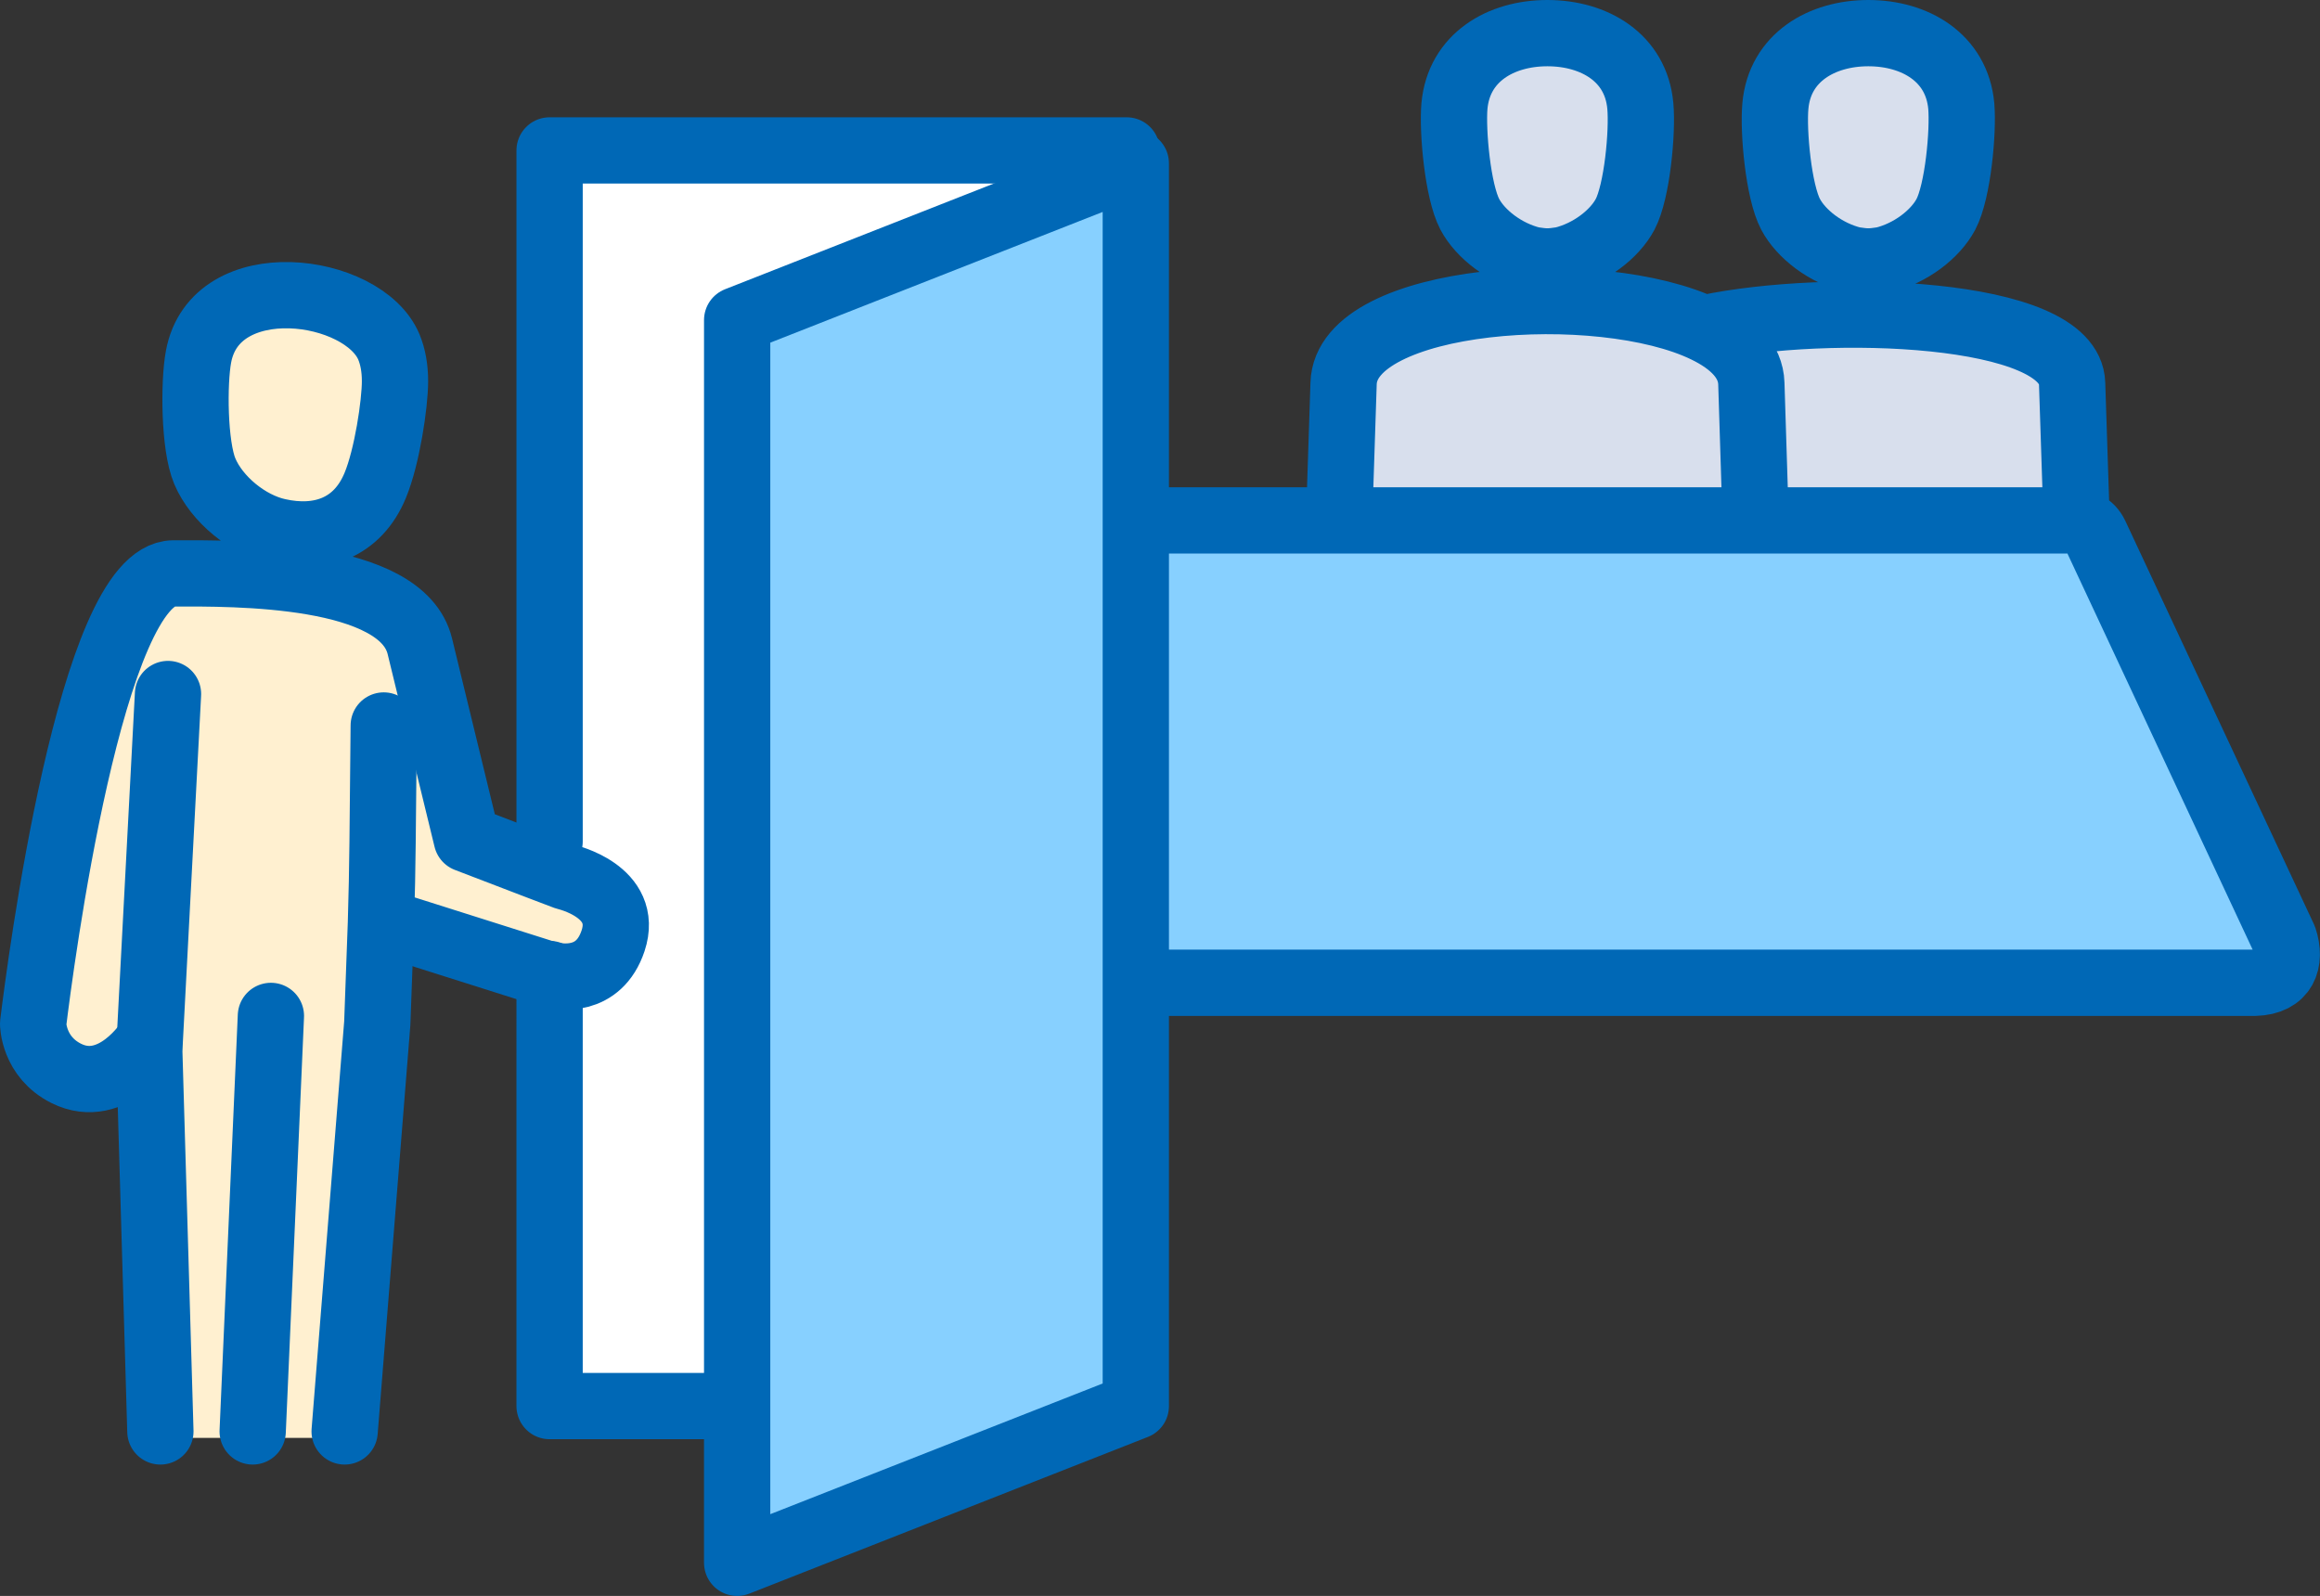
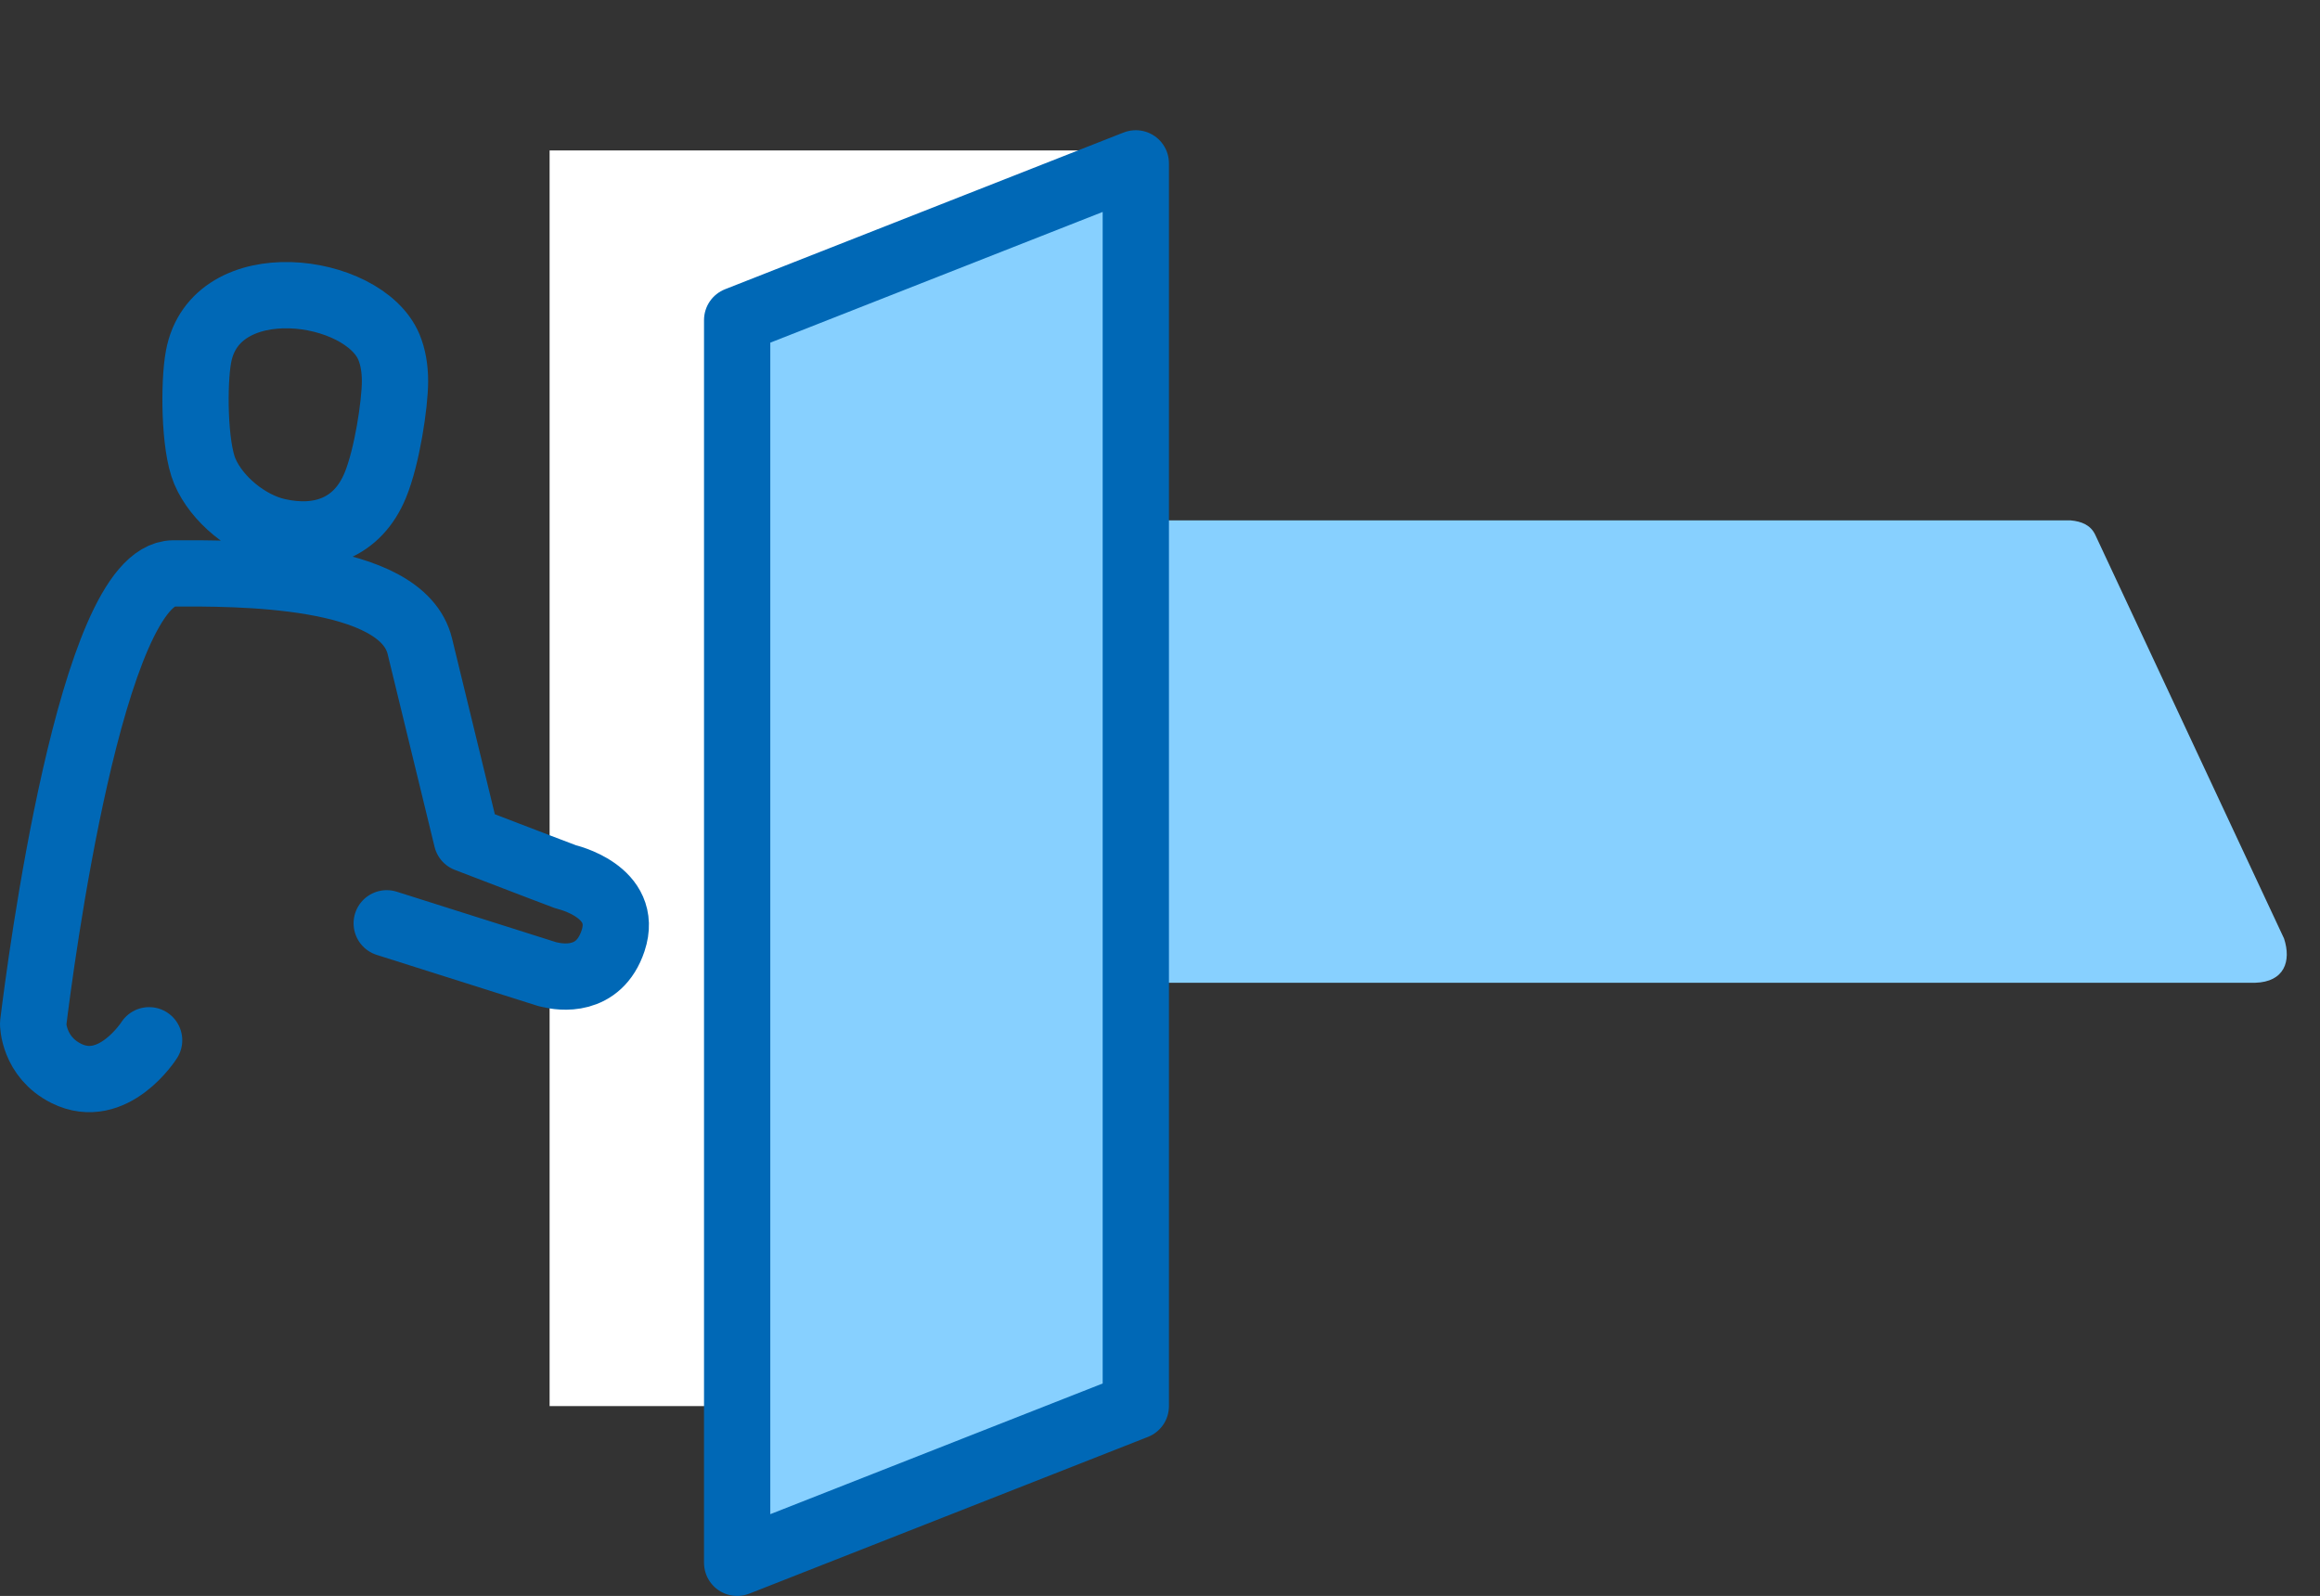
<svg xmlns="http://www.w3.org/2000/svg" viewBox="0 0 140.02 96.33">
  <rect x="0" y="0" width="140.02" height="96.33" fill="#333333" stroke="none" />
  <defs>
    <style>.e{fill:#87d0ff}.f{fill:none;stroke:#0068b6;stroke-linecap:round;stroke-linejoin:round;stroke-width:4px}.h{fill:#d8dfed}</style>
  </defs>
  <g id="b">
    <g id="c">
      <path class="e" d="M137.85 56.65c.45 1.37.02 2.62-1.75 2.67H68.55V31.41h56.42c.66.06 1.21.28 1.49.88l11.39 24.36z" />
-       <path class="h" d="M125.06 23.15l.25 7.64-.34.62h-19.03v-.62l-.24-7.64c-.04-1.37-1.1-2.45-2.75-3.25l.05-.11c7.25-1.53 21.94-1.1 22.06 3.36zM118.37 6.4c.13 1.54-.2 5.16-.93 6.54-.64 1.2-2.13 2.35-3.78 2.75-.8.12-1 .12-1.8 0-1.66-.4-3.15-1.55-3.79-2.75-.73-1.38-1.06-5-.92-6.54.26-2.93 2.79-4.4 5.61-4.4s5.34 1.47 5.61 4.4z" />
-       <path class="h" d="M105.94 30.79v.62h-25.1v-.62l.25-7.64c.14-5.27 15.47-6.36 21.86-3.25 1.65.8 2.71 1.88 2.75 3.25l.24 7.64zM99 6.4c.14 1.54-.19 5.16-.92 6.54-.64 1.2-2.13 2.35-3.79 2.75-.8.12-1 .12-1.8 0-1.65-.4-3.14-1.55-3.78-2.75-.73-1.38-1.06-5-.93-6.54.27-2.93 2.8-4.4 5.61-4.4S98.74 3.47 99 6.4z" />
      <path class="e" d="M68.55 59.32v25.55l-24.06 9.46V19.32l23.85-9.38.21-.08v49.46z" />
      <path d="M68 9.08l.34.86-23.85 9.38v65.55H33.17V58.83c.65.16 2.97.53 3.83-2.04 1-3-2.84-3.86-2.84-3.86l-1.58-.6.59-1.54V9.08H68z" fill="#fff" />
-       <path d="M33.17 58.83c-.11-.02-.17-.04-.17-.04l-9.66-3.06h-.35c-.05 1.5-.12 3.35-.22 6.03L20.8 86.4v.39H9.68v-.39l-.67-22.95.03-.66H9s-2.17 3.41-5 2c-2-1-2-3-2-3 .42-3.45 3.5-27.15 8.47-27.18 3.66-.01 13.78-.11 14.87 4.4l2.83 11.63 4.41 1.69 1.58.6s3.84.86 2.84 3.86c-.86 2.57-3.18 2.2-3.83 2.04zm-9.7-37.89c.24.58.37 1.26.37 2.07 0 1.37-.48 4.57-1.19 6.28-1.07 2.6-3.36 3.36-5.88 2.79-1.81-.4-3.7-1.95-4.41-3.64-.65-1.54-.67-5.34-.38-6.9 1-5.46 9.94-4.26 11.49-.6z" fill="#fff0d0" />
      <path class="f" d="M9 62.79s-2.17 3.41-5 2c-2-1-2-3-2-3 .42-3.45 3.5-27.15 8.47-27.18 3.66-.01 13.78-.11 14.87 4.4l2.83 11.63 4.41 1.69 1.58.6s3.84.86 2.84 3.86c-.86 2.57-3.18 2.2-3.83 2.04-.11-.02-.17-.04-.17-.04l-9.66-3.06m.5-32.72c0-.81-.13-1.49-.37-2.07-1.55-3.66-10.49-4.86-11.49.6-.29 1.56-.27 5.36.38 6.9.71 1.69 2.6 3.24 4.41 3.64 2.52.57 4.81-.19 5.88-2.79.71-1.71 1.19-4.91 1.19-6.28z" />
-       <path class="f" d="M20.8 86.4l1.97-24.64c.1-2.68.17-4.53.22-6.04.11-3.66.1-5.32.17-11.93m-6.81 17.53l-1.1 25.08m-5.11-44.51l-1.1 20.9-.03.66.67 22.95M69 59.32h67.1c1.77-.05 2.2-1.3 1.75-2.67l-11.39-24.36c-.28-.6-.83-.82-1.49-.88H70M99 6.4C98.74 3.47 96.21 2 93.39 2s-5.34 1.47-5.61 4.4c-.13 1.54.2 5.16.93 6.54.64 1.2 2.13 2.35 3.78 2.75.8.12 1 .12 1.8 0 1.66-.4 3.15-1.55 3.79-2.75.73-1.38 1.06-5 .92-6.54zM80.84 30.79l.25-7.64c.14-5.27 15.47-6.36 21.86-3.25 1.65.8 2.71 1.88 2.75 3.25l.24 7.64M118.37 6.4c-.27-2.93-2.8-4.4-5.61-4.4s-5.35 1.47-5.61 4.4c-.14 1.54.19 5.16.92 6.54.64 1.2 2.13 2.35 3.79 2.75.8.12 1 .12 1.8 0 1.65-.4 3.14-1.55 3.78-2.75.73-1.38 1.06-5 .93-6.54zM103 19.79c7.25-1.53 21.94-1.1 22.06 3.36l.25 7.64m-92.14 20V9.08H68M43 84.87h-9.83V58.79" />
      <path class="f" d="M44.49 84.87V19.32l23.85-9.38.21-.08v75.01l-24.06 9.46v-9.46z" />
    </g>
  </g>
</svg>